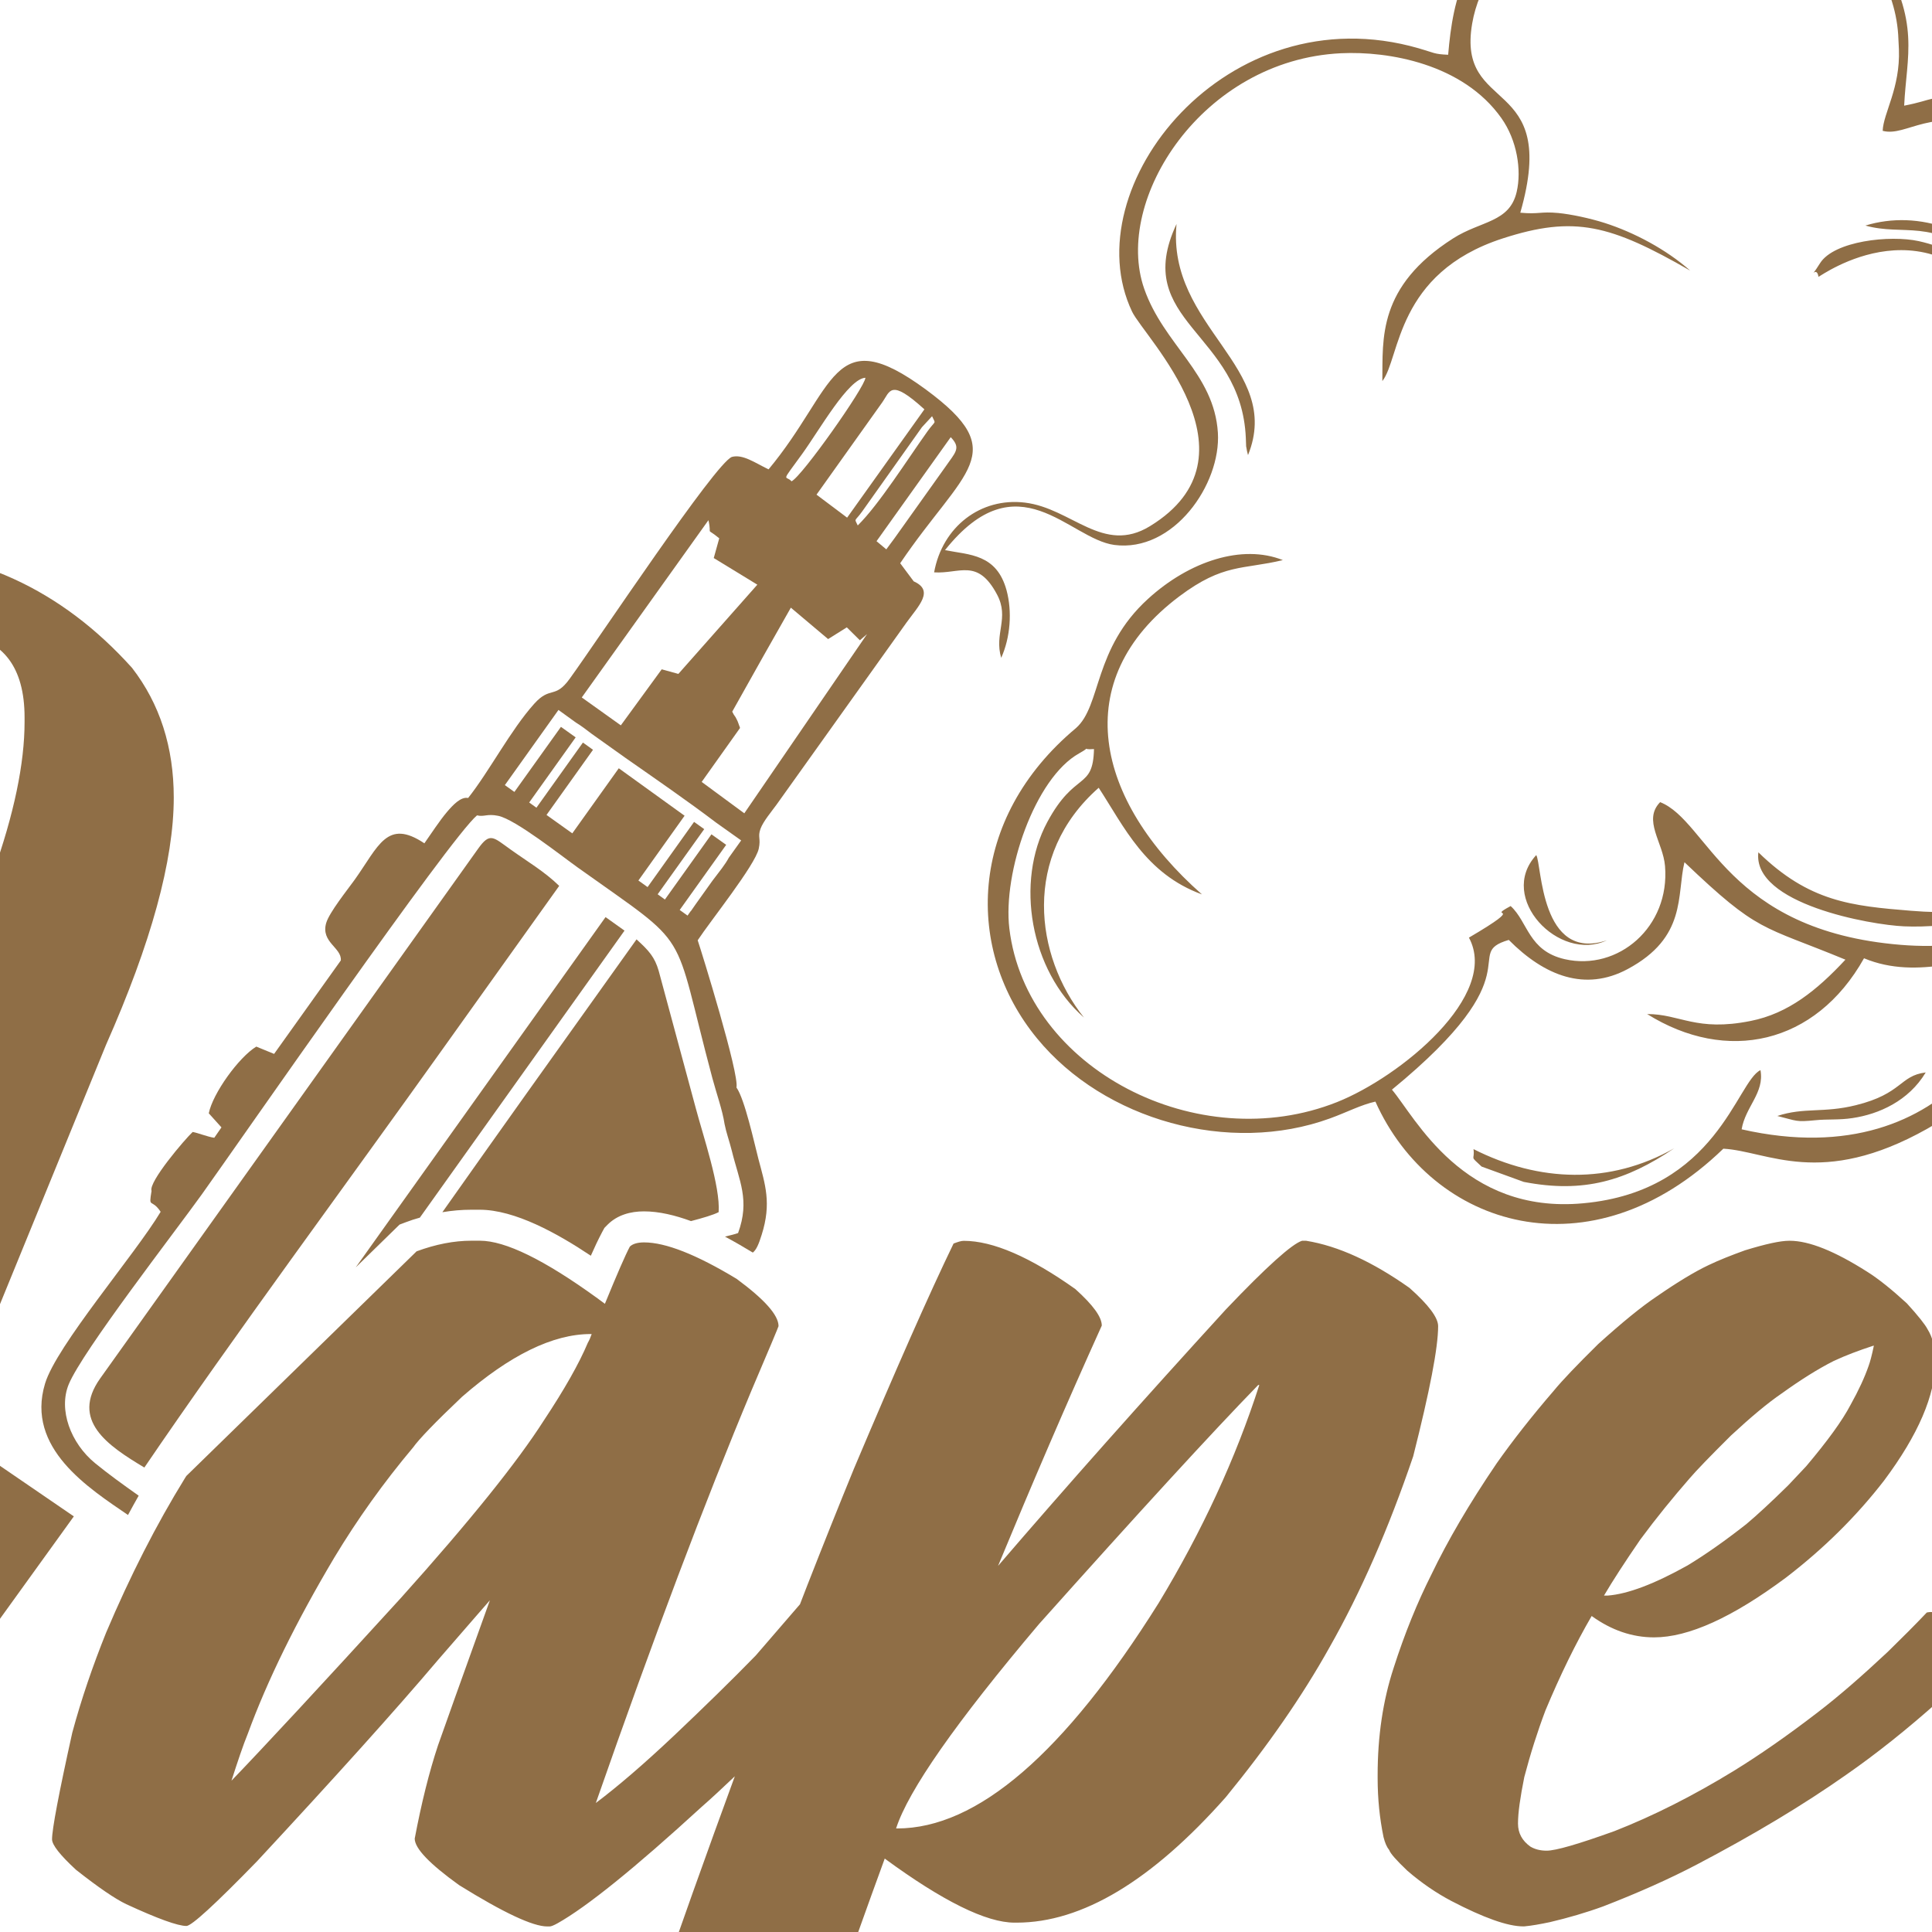
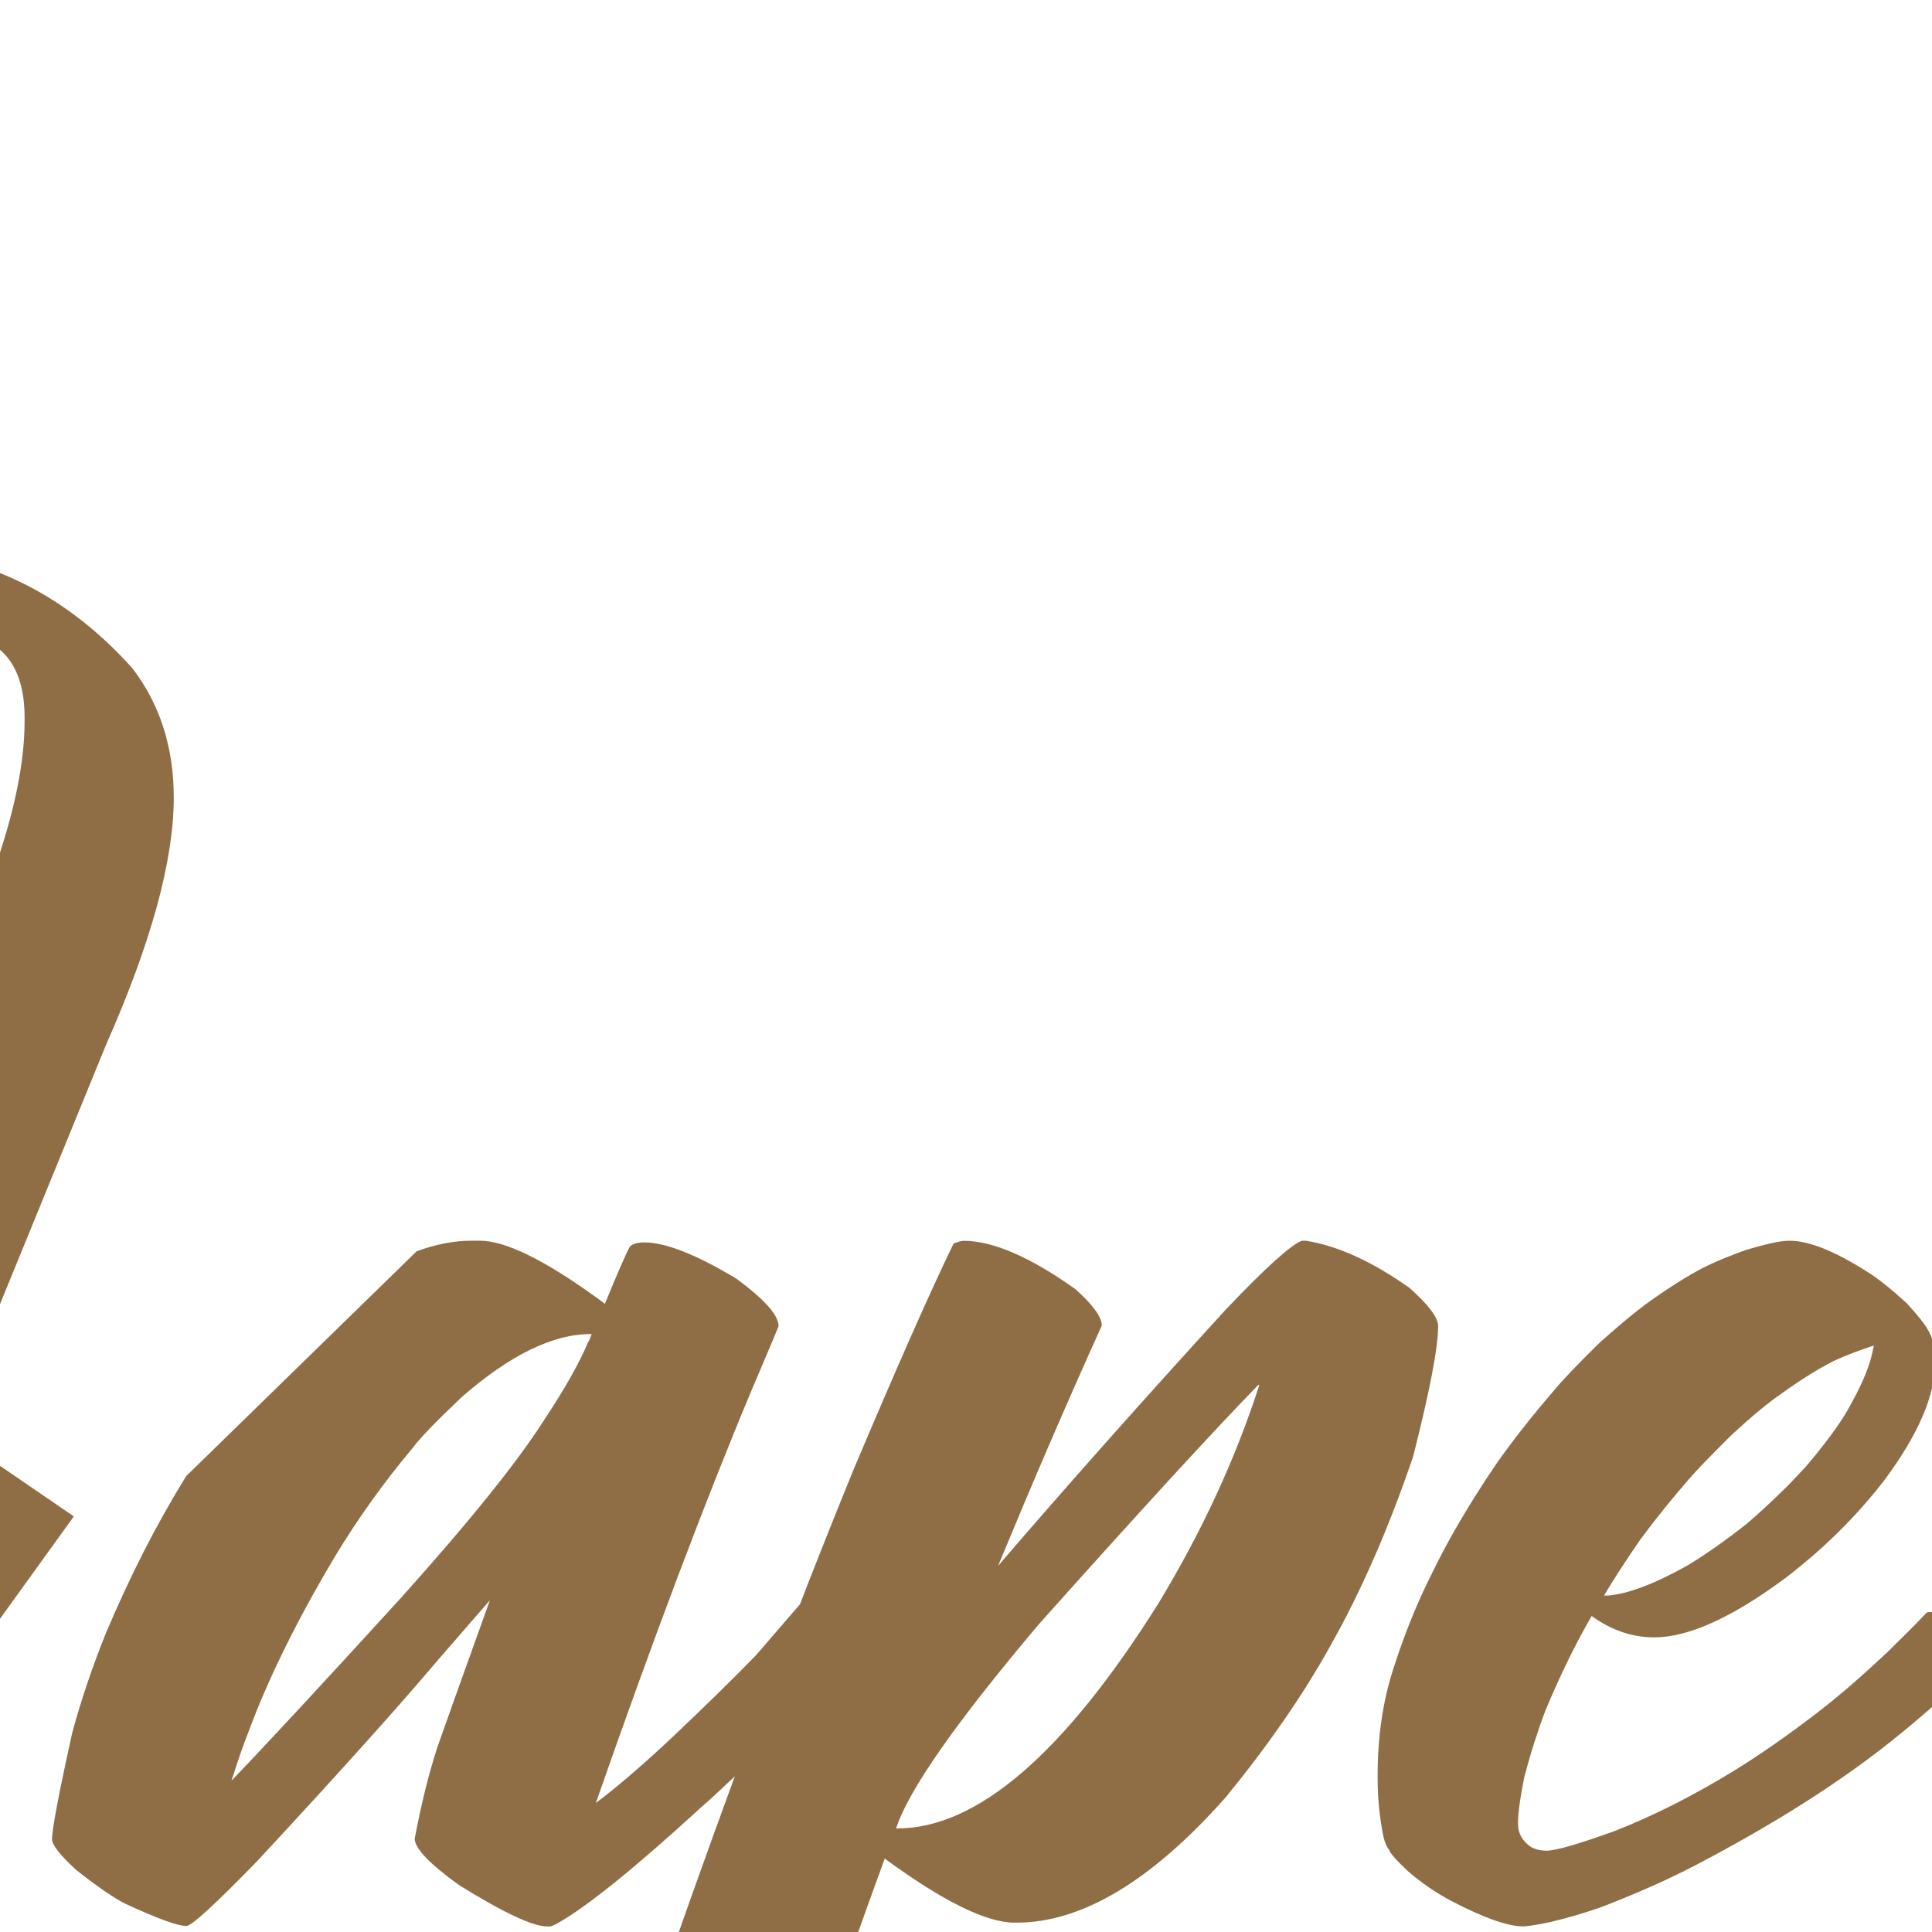
<svg xmlns="http://www.w3.org/2000/svg" version="1.1" id="Calque_1" x="0px" y="0px" width="32px" height="32px" viewBox="0 0 32 32" enable-background="new 0 0 32 32" xml:space="preserve">
  <path fill-rule="evenodd" clip-rule="evenodd" fill="#8F6E46" d="M26.567,26.428h0.017h0.042c0.335-0.025,0.776-0.193,1.326-0.5  c0.291-0.176,0.616-0.404,0.973-0.684c0.174-0.146,0.407-0.361,0.692-0.641l0.298-0.316c0.351-0.416,0.598-0.754,0.737-1.02  c0.134-0.24,0.233-0.455,0.299-0.646c0.022-0.059,0.052-0.168,0.086-0.332h-0.008c-0.239,0.078-0.458,0.16-0.659,0.254  c-0.263,0.133-0.548,0.313-0.857,0.535c-0.235,0.16-0.516,0.396-0.843,0.699c-0.355,0.352-0.583,0.59-0.686,0.711  c-0.271,0.311-0.545,0.646-0.814,1.01C26.913,25.871,26.712,26.182,26.567,26.428 M29.634,20.551h0.01  c0.322,0,0.749,0.174,1.281,0.512c0.19,0.119,0.413,0.299,0.659,0.525c0.191,0.209,0.304,0.354,0.341,0.426  c0.086,0.137,0.131,0.314,0.131,0.529c0,0.561-0.283,1.221-0.85,1.98c-0.458,0.592-0.997,1.125-1.622,1.605  c-0.889,0.662-1.616,0.992-2.187,0.992c-0.361,0-0.706-0.117-1.034-0.354c-0.267,0.459-0.521,0.979-0.765,1.563  c-0.131,0.346-0.248,0.713-0.351,1.105c-0.068,0.338-0.104,0.592-0.104,0.764v0.008c0,0.156,0.068,0.281,0.204,0.379  c0.075,0.045,0.165,0.068,0.27,0.068c0.152,0,0.526-0.109,1.123-0.324c0.644-0.252,1.305-0.586,1.981-1  c0.409-0.252,0.873-0.572,1.386-0.967c0.354-0.271,0.736-0.605,1.158-1c0.232-0.227,0.449-0.443,0.649-0.654  c0.024-0.004,0.044-0.008,0.06-0.008c0.159,0,0.374,0.096,0.65,0.287c0.193,0.152,0.289,0.27,0.289,0.354v0.008  c0,0.021-0.031,0.066-0.096,0.131c-0.323,0.332-0.556,0.563-0.703,0.693c-0.523,0.467-1.037,0.877-1.541,1.227  c-0.697,0.49-1.518,0.984-2.467,1.482c-0.454,0.238-0.972,0.469-1.55,0.693c-0.288,0.105-0.584,0.191-0.886,0.262  c-0.159,0.033-0.301,0.059-0.424,0.07h-0.017c-0.255,0-0.653-0.141-1.192-0.422c-0.244-0.129-0.487-0.293-0.727-0.5  c-0.183-0.174-0.282-0.287-0.3-0.342c-0.039-0.047-0.071-0.119-0.095-0.217c-0.063-0.307-0.097-0.629-0.097-0.975V29.4  c0-0.643,0.088-1.234,0.264-1.771c0.185-0.578,0.396-1.092,0.623-1.543c0.27-0.563,0.63-1.18,1.087-1.852  c0.263-0.373,0.576-0.773,0.945-1.201c0.134-0.164,0.38-0.422,0.736-0.773c0.392-0.354,0.716-0.619,0.968-0.787  c0.338-0.234,0.625-0.408,0.857-0.518c0.175-0.084,0.378-0.164,0.605-0.246C29.246,20.604,29.487,20.551,29.634,20.551z   M14.842,30.285h0.017c1.326,0,2.769-1.242,4.332-3.734c0.719-1.188,1.276-2.395,1.667-3.611H20.84  c-0.76,0.781-1.973,2.104-3.632,3.961C15.835,28.525,15.045,29.654,14.842,30.285z M12.073,38.24  c-0.265,0.793-0.538,1.619-0.821,2.48c-0.272,0.418-2.49-0.703-2.49-1.279v-0.025c0.126-0.396,0.252-0.787,0.378-1.176H12.073z   M3.834,29.494c0.538-0.559,1.475-1.568,2.808-3.029c1.141-1.271,1.927-2.25,2.368-2.941c0.338-0.51,0.58-0.936,0.727-1.285  c0.025-0.043,0.045-0.09,0.063-0.143H9.782c-0.625,0-1.338,0.35-2.131,1.041c-0.445,0.422-0.712,0.701-0.808,0.836  c-0.491,0.584-0.925,1.193-1.305,1.824c-0.638,1.072-1.114,2.047-1.431,2.912C4.025,28.91,3.936,29.176,3.834,29.494z M12.518,27.42  L12.518,27.42l-0.346,2.002L12.518,27.42z M13.25,26.572l-0.732,0.848c-0.407,0.418-0.86,0.859-1.359,1.332  c-0.497,0.469-0.927,0.838-1.29,1.111c0.957-2.742,1.817-5.016,2.577-6.83c0.299-0.701,0.449-1.059,0.449-1.068  c0-0.182-0.23-0.441-0.694-0.783c-0.664-0.402-1.176-0.604-1.533-0.604c-0.11,0-0.191,0.025-0.236,0.07  c-0.072,0.135-0.209,0.449-0.413,0.947l-0.141-0.104c-0.865-0.625-1.508-0.941-1.93-0.941H7.809c-0.289,0-0.592,0.059-0.909,0.176  l-3.814,3.721L3.065,24.48c-0.476,0.771-0.91,1.623-1.308,2.563c-0.221,0.549-0.41,1.1-0.56,1.656  c-0.224,1.01-0.335,1.6-0.335,1.766c0,0.092,0.132,0.26,0.396,0.504c0.374,0.295,0.652,0.484,0.833,0.57  C2.61,31.779,2.945,31.9,3.088,31.9c0.084,0,0.474-0.357,1.168-1.07c1.286-1.385,2.286-2.494,2.999-3.336  c0.557-0.639,0.841-0.971,0.859-0.988c-0.473,1.318-0.76,2.117-0.859,2.402c-0.147,0.443-0.275,0.957-0.386,1.545  c0,0.162,0.245,0.418,0.736,0.771c0.736,0.457,1.221,0.684,1.458,0.684h0.042c0.023,0,0.068-0.018,0.131-0.053  c0.485-0.273,1.279-0.914,2.377-1.92c0.174-0.152,0.36-0.326,0.558-0.514l0,0c-0.461,1.258-0.929,2.566-1.402,3.939h2.966  c0.324-0.928,0.631-1.789,0.919-2.576c0.964,0.707,1.683,1.061,2.149,1.061h0.036c1.081,0,2.236-0.691,3.464-2.078  c0.687-0.84,1.263-1.666,1.718-2.482c0.521-0.918,0.981-1.973,1.386-3.164c0.274-1.082,0.413-1.799,0.413-2.156  c0-0.141-0.159-0.354-0.474-0.633c-0.61-0.432-1.179-0.695-1.712-0.781h-0.068c-0.165,0.051-0.587,0.428-1.263,1.139  c-1.374,1.504-2.633,2.92-3.772,4.246c0.558-1.348,1.129-2.678,1.718-3.98c0-0.143-0.144-0.34-0.438-0.605  c-0.748-0.531-1.364-0.799-1.849-0.799c-0.042,0-0.097,0.018-0.168,0.045c-0.404,0.834-0.952,2.078-1.65,3.729  c-0.255,0.623-0.512,1.266-0.771,1.928l0,0l0,0C13.333,26.357,13.292,26.465,13.25,26.572z M-2.452,9.099h0.34  c1.691,0,3.123,0.656,4.299,1.963c0.461,0.596,0.691,1.314,0.691,2.149c0,1.042-0.374,2.406-1.122,4.095  c-2.607,6.373-3.909,9.568-3.909,9.584c0.091-0.107,0.754-1.02,1.987-2.725l1.389,0.951c-2.442,3.389-3.796,5.26-4.061,5.615  l-2.131,2.99c-0.063,0.295-0.161,0.439-0.296,0.439h-0.16c-0.374,0-0.931-0.252-1.667-0.754c-0.32-0.277-0.482-0.48-0.482-0.615  l7.454-18.318c0.353-0.988,0.527-1.829,0.527-2.517v-0.072c0-3.401-5.93,0.329-7.271,1.168c-0.56,0.374-1.254,0.94-2.086,1.694  c-0.743,0.817-1.228,1.466-1.456,1.946c-0.17,0.35-0.317,0.729-0.44,1.141l-0.156,0.041c-0.631,0-1.344-0.35-2.131-1.05  c-0.105-0.135-0.159-0.233-0.159-0.3c0.093-0.694,0.551-1.554,1.368-2.577c1.08-1.129,1.991-1.916,2.727-2.359  c0.826-0.55,1.67-1.021,2.536-1.413C-5.005,9.458-3.605,9.099-2.452,9.099z" />
-   <path fill-rule="evenodd" clip-rule="evenodd" fill="#8F6E46" d="M16.583,10.896c0.153-0.339,0.183-0.768,0.089-1.118  c-0.165-0.605-0.616-0.586-1.02-0.666c1.21-1.518,2.05-0.187,2.805-0.086c0.979,0.128,1.768-1.004,1.715-1.859  c-0.062-0.982-0.896-1.454-1.221-2.386c-0.513-1.472,0.961-3.788,3.259-3.899c0.787-0.038,2.021,0.173,2.658,1.075  c0.258,0.364,0.337,0.859,0.253,1.221c-0.118,0.51-0.591,0.476-1.052,0.77c-1.257,0.802-1.164,1.663-1.173,2.364  c0.299-0.38,0.217-1.787,1.994-2.363c1.191-0.386,1.785-0.225,3.105,0.533c-0.396-0.349-0.925-0.632-1.419-0.79  c-0.243-0.077-0.551-0.143-0.766-0.164c-0.299-0.028-0.315,0.024-0.629-0.005c0.659-2.297-1.06-1.607-0.797-3.134  c0.215-1.252,1.591-2.222,2.783-2.421c2.167-0.364,4.156,0.878,4.273,2.606l0.012,0.243c0.024,0.641-0.258,1.055-0.269,1.35  c0.4,0.106,0.802-0.419,1.884-0.03c1.305,0.469,2.142,1.893,2.19,3.003c0.026,0.594,0.092,0.964-0.287,1.64  c-0.245-0.105-0.478-0.235-0.702-0.37c-0.74-0.439-0.026-0.508-0.8-1.653c-0.646-0.956-1.697-1.29-2.571-1.021  c0.631,0.178,1.115-0.129,1.915,0.569c0.52,0.454,0.813,1.102,0.862,1.546c0.175,1.581-0.247,1.797-1.514,3.045  c1.962-1.164,1.357-1.66,1.835-2.429c5.263,2.495,2.603,9.599-2.508,9.183c-2.892-0.235-3.19-2.049-3.99-2.364  c-0.291,0.299,0.049,0.664,0.081,1.059c0.084,1.008-0.776,1.743-1.661,1.542c-0.603-0.138-0.608-0.618-0.896-0.88  c-0.442,0.238,0.331-0.077-0.691,0.523c0.516,0.955-1.135,2.306-2.184,2.724c-2.297,0.914-5.146-0.539-5.428-2.875  c-0.111-0.925,0.421-2.492,1.156-2.901c0.249-0.138-0.014-0.052,0.246-0.071c-0.017,0.686-0.314,0.355-0.773,1.208  c-0.534,0.991-0.288,2.456,0.607,3.239c-0.815-1.021-1.032-2.684,0.244-3.806c0.418,0.64,0.773,1.424,1.71,1.766  c-1.766-1.556-2.229-3.546-0.373-4.938c0.731-0.548,1.047-0.439,1.713-0.599c-0.671-0.268-1.546,0.015-2.234,0.643  c-0.909,0.828-0.768,1.765-1.192,2.139c-1.803,1.506-1.84,3.686-0.646,5.139c1.114,1.359,3.186,1.934,4.854,1.326  c0.286-0.104,0.506-0.223,0.751-0.278c0.935,2.087,3.562,2.909,5.763,0.78c0.73,0.039,1.613,0.662,3.377-0.33  c1.283-0.721,1.781-2.035,1.718-3.028c2.109-1.069,3.14-2.064,3.455-4.181c0.106-0.711,0.028-1.573-0.282-2.324  c-0.404-0.987-0.776-1.485-1.744-2.287c1.224-2.038-0.143-4.874-2.582-5.232c-0.506-0.074-0.445,0.01-0.947,0.106  c0.038-0.824,0.275-1.384-0.412-2.513c-0.625-1.024-1.78-1.546-2.829-1.649c-0.789-0.078-1.938,0.125-2.806,0.689  c-1.228,0.795-1.424,1.669-1.506,2.63c-0.238-0.01-0.227-0.032-0.488-0.107c-3.182-0.918-5.726,2.306-4.747,4.362  c0.2,0.421,2.198,2.388,0.296,3.553c-0.776,0.475-1.295-0.296-2.07-0.39c-0.735-0.09-1.369,0.401-1.505,1.155  c0.421,0.028,0.719-0.241,1.042,0.367C16.723,10.24,16.463,10.49,16.583,10.896 M29.124,14.117  c-0.102,0.856,1.867,1.203,2.412,1.226c0.738,0.032,1.887-0.137,2.702-0.746l-0.152,0.036c-0.948,0.325-1.258,0.548-2.436,0.452  C30.669,15.005,29.965,14.938,29.124,14.117z M20.671,7.538c0.588-1.452-1.347-2.122-1.184-3.828  c-0.761,1.625,1.075,1.784,1.148,3.548l0.005,0.135c0.003,0.02,0.012,0.054,0.013,0.072C20.656,7.481,20.665,7.513,20.671,7.538z   M30.12,4.585c0.037-0.01,1.91-1.384,3.187,0.765c-0.228-0.594-0.628-1.157-1.526-1.356c-0.479-0.105-1.404-0.002-1.635,0.365  C29.933,4.697,30.086,4.367,30.12,4.585z M24.406,19.033c0.025,0.197-0.075,0.096,0.134,0.289l0.698,0.254  c0.993,0.193,1.696-0.02,2.493-0.557C26.669,19.621,25.494,19.584,24.406,19.033z M29.438,18.484  c0.334,0.083,0.302,0.103,0.636,0.07c0.196-0.02,0.388-0.001,0.608-0.035c0.436-0.064,0.931-0.283,1.214-0.756  c-0.436,0.054-0.383,0.352-1.159,0.543C30.201,18.439,29.883,18.337,29.438,18.484z M26.614,15.575  c-1.104,0.366-1.075-1.262-1.169-1.412C24.793,14.869,25.824,15.947,26.614,15.575z M30.874,15.872  c0.896,0.375,1.856-0.045,2.481-0.113c0.302,0.75-0.934,3.759-4.508,2.946c0.062-0.373,0.381-0.605,0.312-0.98  c-0.393,0.184-0.721,2.002-2.935,2.205c-1.991,0.186-2.783-1.426-3.169-1.882c2.406-1.973,1.133-2.242,1.935-2.48  c0.595,0.6,1.267,0.858,1.967,0.484c0.987-0.527,0.811-1.226,0.943-1.771c1.237,1.18,1.263,1.034,2.666,1.614  c-0.475,0.51-0.949,0.892-1.569,1.015c-0.906,0.182-1.17-0.116-1.715-0.114C28.595,17.617,30.068,17.307,30.874,15.872z" />
-   <path fill-rule="evenodd" clip-rule="evenodd" fill="#8F6E46" d="M7.92,14.056L1.66,22.83c-0.494,0.695,0.119,1.111,0.731,1.477  c1.496-2.199,3.349-4.699,4.952-6.947l1.919-2.687c-0.238-0.234-0.532-0.407-0.803-0.601C8.169,13.866,8.117,13.78,7.92,14.056   M14.611,6.667c0.133-0.187,0.131-0.405,0.7,0.113l-1.28,1.794l-0.507-0.381L14.611,6.667z M15.438,6.894  c0.064,0.14,0.063,0.057-0.075,0.249c-0.328,0.459-0.801,1.21-1.156,1.56c-0.06-0.127-0.054-0.054,0.075-0.234l0.988-1.393  L15.438,6.894z M13.11,7.972c-0.096-0.111-0.192,0.054,0.176-0.453c0.292-0.404,0.765-1.248,1.048-1.262  C14.33,6.406,13.28,7.896,13.11,7.972z M15.747,7.241c0.149,0.155,0.103,0.225-0.023,0.399L15.639,7.76l-0.82,1.151L14.68,9.099  l-0.162-0.135L15.747,7.241z M11.734,8.616c0.063,0.282-0.061,0.103,0.179,0.3l-0.091,0.327l0.722,0.441l-1.308,1.478l-0.276-0.076  l-0.677,0.928l-0.647-0.462L11.734,8.616z M14.361,10.503l-2.033,2.968l-0.706-0.52l0.635-0.893  c-0.002-0.014-0.009-0.029-0.013-0.038c-0.003-0.008-0.009-0.027-0.013-0.037c-0.003-0.011-0.01-0.025-0.014-0.037  c-0.004-0.01-0.011-0.023-0.016-0.033c-0.03-0.065-0.033-0.042-0.073-0.126c0.911-1.623,0.132-0.239,0.971-1.722l0.617,0.52  l0.31-0.194l0.216,0.214L14.361,10.503z M2.51,19.725c-0.05,0.307-0.005,0.113,0.151,0.346c-0.423,0.707-1.725,2.215-1.915,2.846  c-0.324,1.072,0.73,1.734,1.374,2.176c0.058-0.107,0.117-0.215,0.177-0.32c-0.255-0.18-0.506-0.361-0.723-0.539  c-0.403-0.33-0.61-0.885-0.435-1.307c0.229-0.551,1.755-2.518,2.205-3.146c0.638-0.893,4.111-5.907,4.557-6.276  c0.119,0.029,0.163-0.031,0.352,0.008c0.284,0.059,1.053,0.668,1.314,0.854c1.934,1.381,1.545,0.922,2.232,3.49  c0.067,0.251,0.168,0.533,0.202,0.76c0.029,0.148,0.075,0.266,0.12,0.443c0.122,0.5,0.304,0.816,0.104,1.363  c-0.048,0.018-0.125,0.037-0.217,0.059c0.165,0.088,0.321,0.18,0.46,0.264h0.002c0.055-0.045,0.094-0.127,0.146-0.295  c0.166-0.523,0.057-0.834-0.054-1.254c-0.068-0.26-0.226-0.99-0.364-1.185c0.052-0.214-0.578-2.25-0.642-2.438  c0.205-0.313,0.951-1.243,1.011-1.516c0.038-0.175-0.021-0.19,0.029-0.33c0.044-0.122,0.185-0.289,0.265-0.399  c0.18-0.25,0.359-0.503,0.539-0.755l1.615-2.263c0.203-0.281,0.463-0.529,0.119-0.682L14.91,9.329  c1.057-1.562,1.863-1.817,0.427-2.876c-1.56-1.148-1.486-0.027-2.607,1.321c-0.229-0.11-0.427-0.255-0.608-0.206  c-0.275,0.104-2.2,3.003-2.688,3.677c-0.246,0.339-0.317,0.112-0.587,0.413c-0.387,0.431-0.744,1.119-1.093,1.559  c-0.121-0.024-0.251,0.115-0.35,0.231c-0.127,0.15-0.259,0.356-0.375,0.52c-0.62-0.415-0.759,0.049-1.155,0.604  c-0.121,0.168-0.42,0.541-0.471,0.715c-0.094,0.32,0.261,0.41,0.242,0.621L4.54,17.456l-0.295-0.121  c-0.291,0.177-0.722,0.777-0.787,1.105l0.21,0.233l-0.119,0.172c-0.106-0.014-0.273-0.082-0.358-0.096  C3.066,18.865,2.456,19.578,2.51,19.725z M6.954,20.168l3.39-4.754L10.03,15.19l-4.138,5.802l0.726-0.709l0.103-0.039  C6.798,20.215,6.875,20.189,6.954,20.168z M9.291,12.039l0.244,0.174l-0.77,1.079l0.12,0.086l0.77-1.079l0.167,0.12l-0.77,1.079  l0.427,0.305l0.77-1.078l1.09,0.786l-0.765,1.073l0.152,0.109l0.77-1.08l0.168,0.12l-0.771,1.079l0.12,0.087l0.771-1.08l0.244,0.174  l-0.77,1.079l0.13,0.093l0.048-0.068l0.012-0.013c0.005-0.005,0.037-0.053,0.07-0.101l0.279-0.391  c0.121-0.159,0.217-0.277,0.274-0.385l0.205-0.287l-0.411-0.292c-0.48-0.364-0.999-0.721-1.501-1.072l-0.563-0.401  c-0.093-0.071-0.18-0.138-0.262-0.187L9.25,11.759l-0.888,1.245l0.158,0.113L9.291,12.039z M11.445,20.225  c0.195-0.051,0.37-0.102,0.458-0.148c0.031-0.42-0.258-1.266-0.379-1.723l-0.614-2.274c-0.066-0.227-0.16-0.333-0.367-0.521  l-1.818,2.547c-0.463,0.649-0.93,1.31-1.398,1.972c0.159-0.027,0.319-0.041,0.48-0.041h0.138c0.583,0,1.289,0.393,1.841,0.762  c0.06-0.137,0.123-0.27,0.188-0.393l0.037-0.068l0.054-0.055c0.161-0.16,0.379-0.219,0.601-0.219  C10.917,20.064,11.183,20.129,11.445,20.225z" />
</svg>